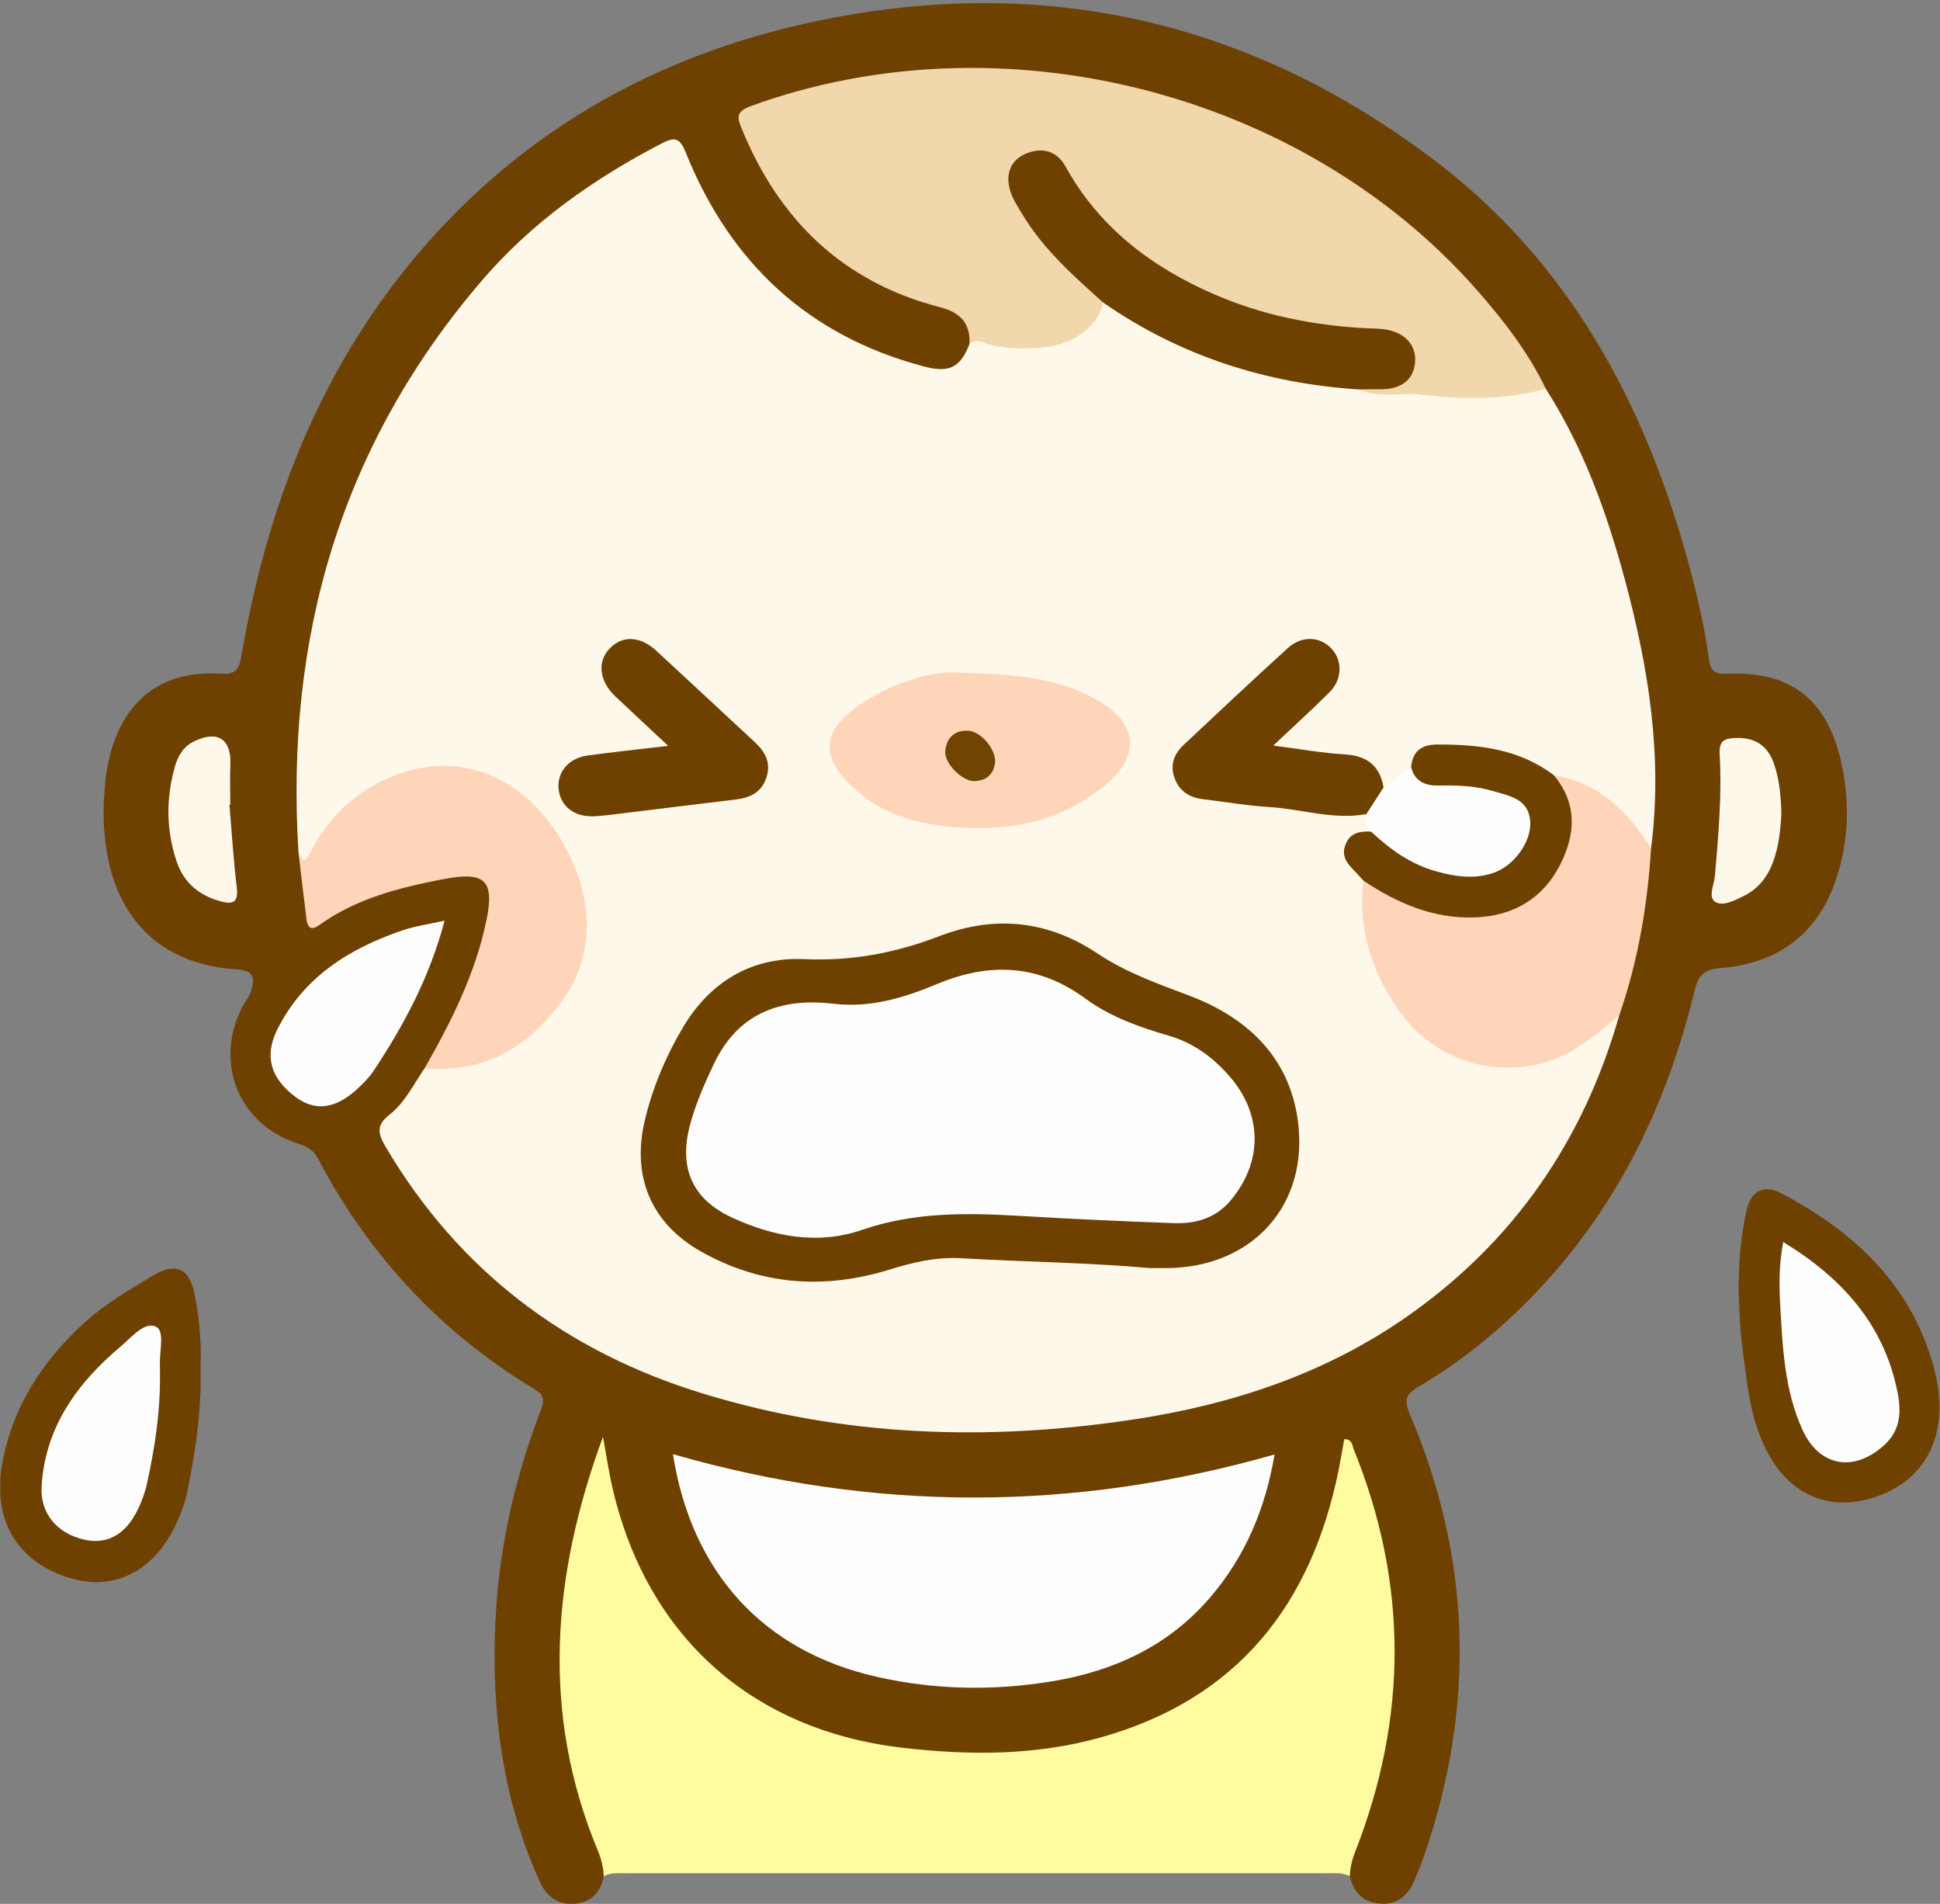
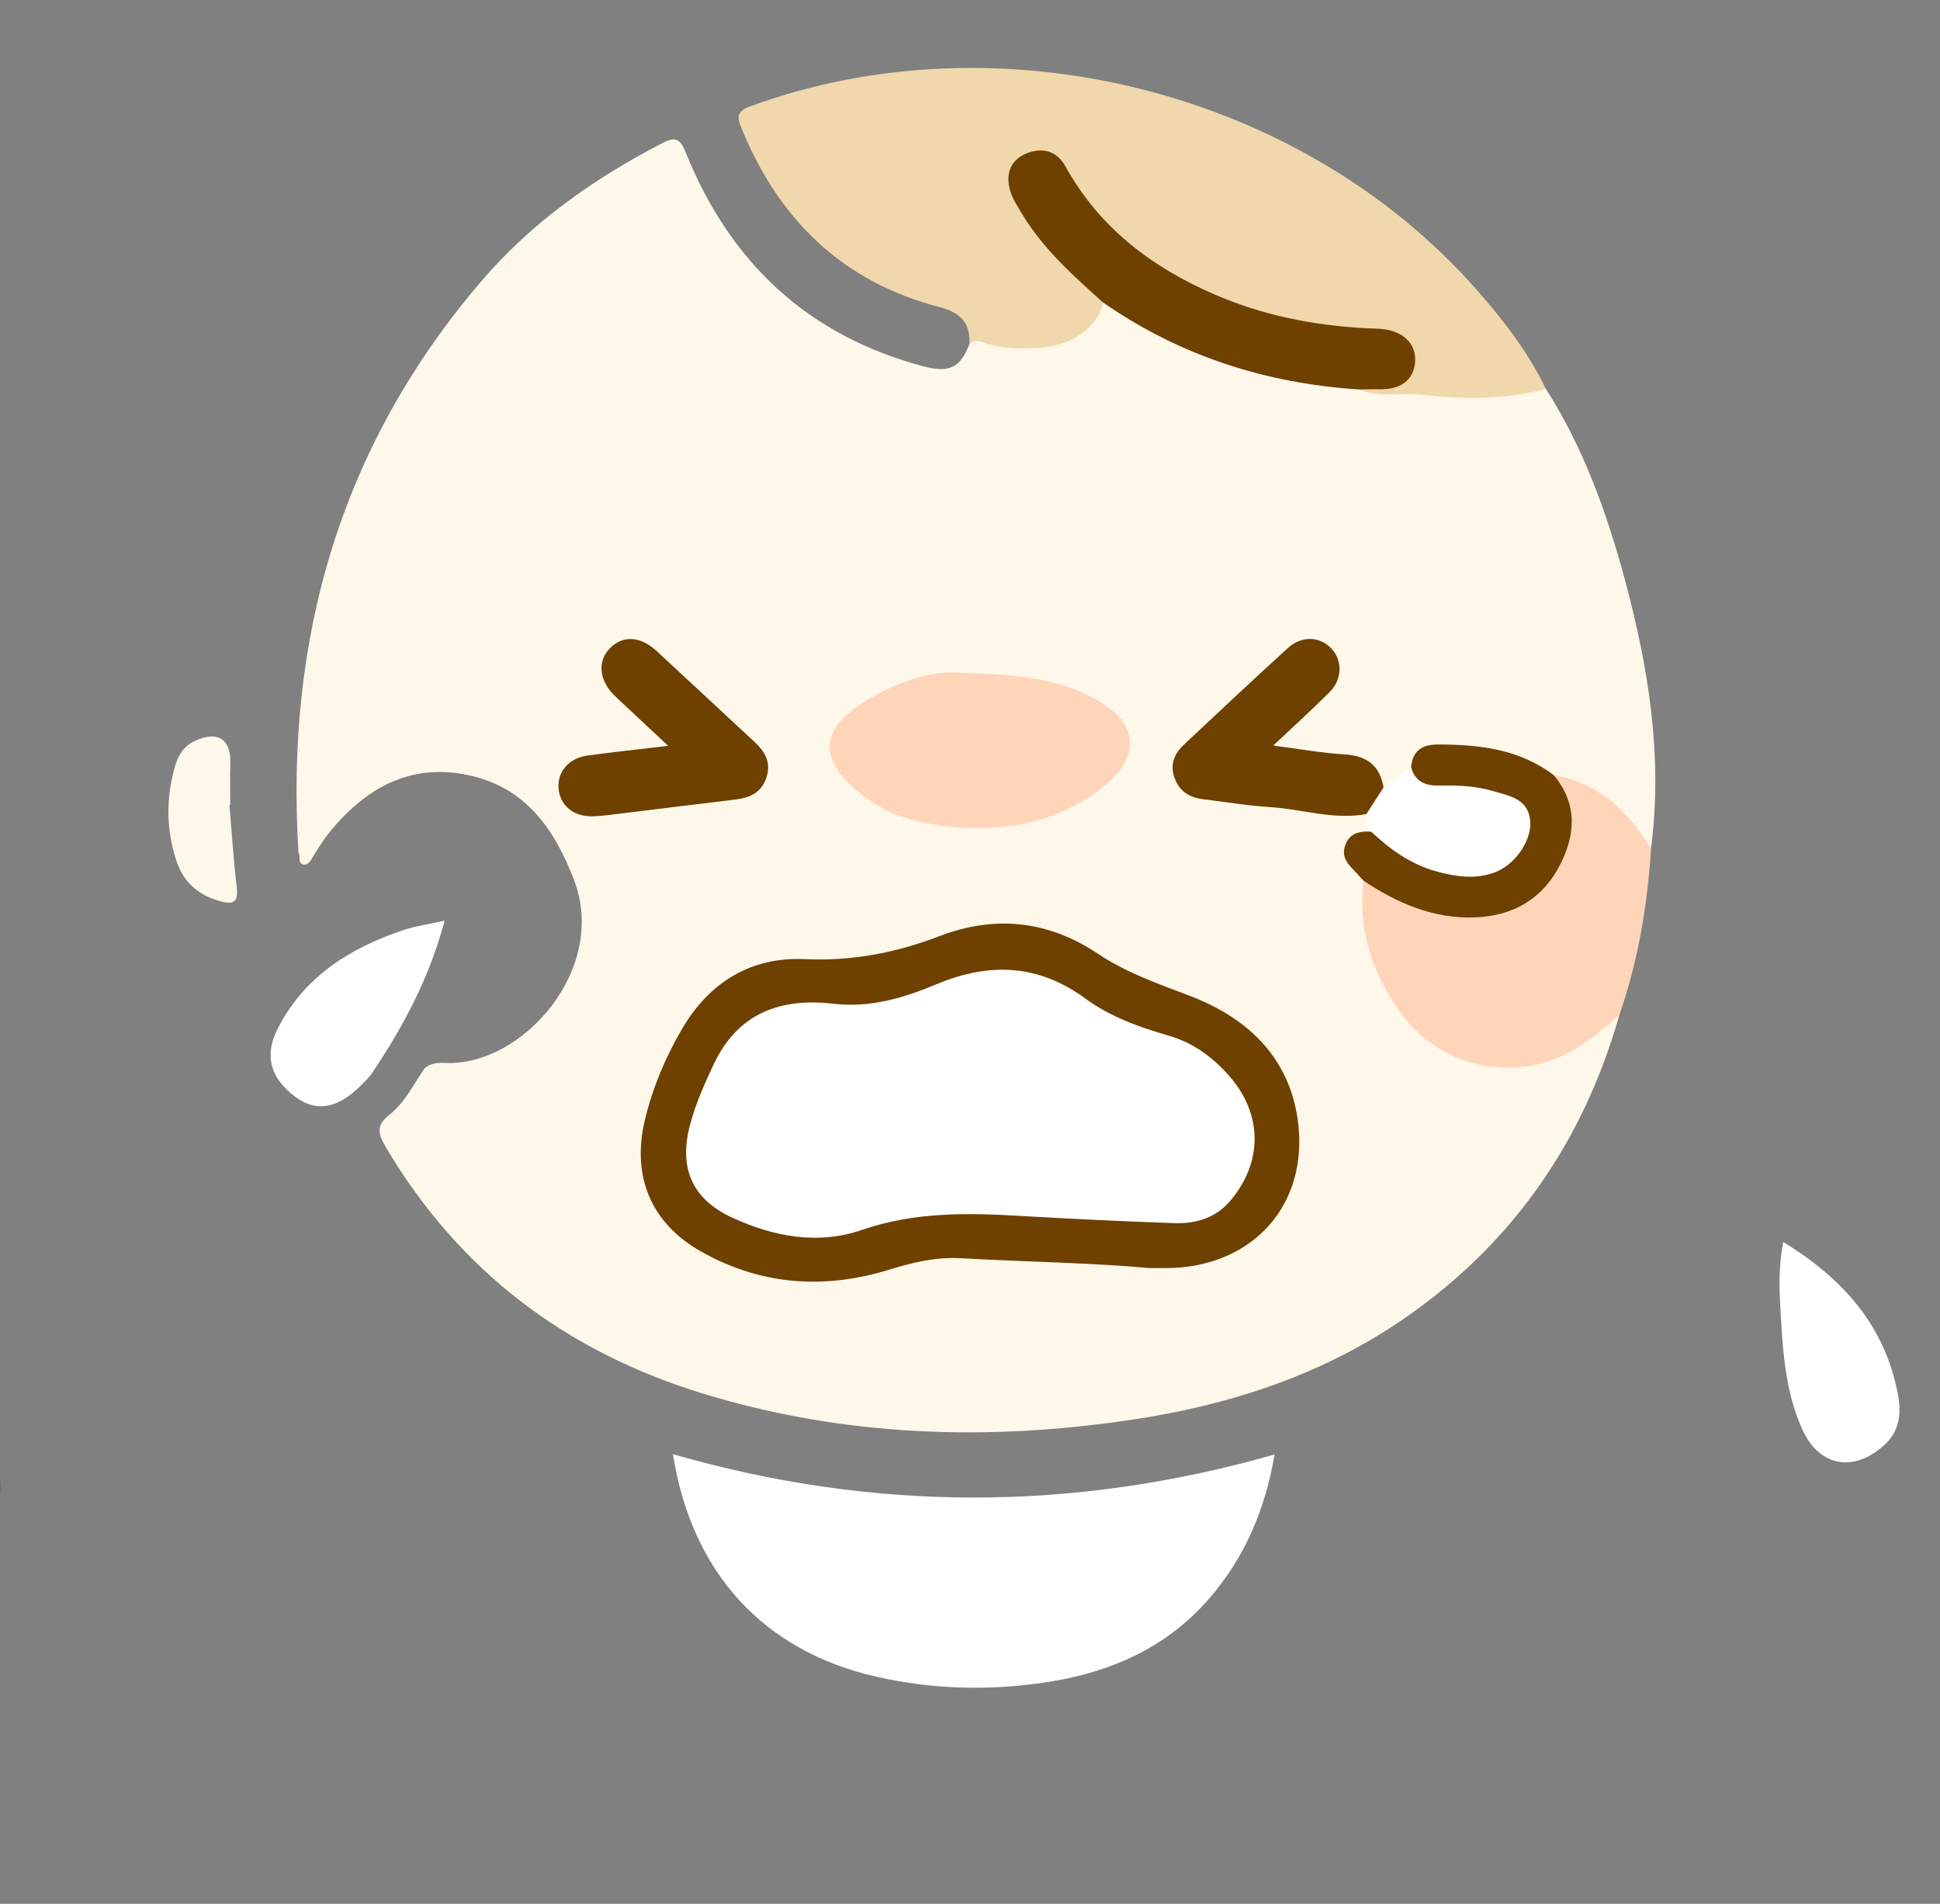
<svg xmlns="http://www.w3.org/2000/svg" version="1.1" viewBox="0 0 477 468">
  <rect x="0" y="0" width="477" height="468" fill="#808080" stroke="none" />
  <defs>
    <clipPath id="a">
-       <path d="m0.06 0.773h476.8v467.17h-476.8z" />
+       <path d="m0.06 0.773v467.17h-476.8z" />
    </clipPath>
  </defs>
  <g clip-path="url(#a)">
    <path d="m148.44 461.19c-0.76 4.124-3.154 6.533-7.401 6.79-4.216 0.255-6.771-1.968-8.444-5.697-9.128-20.348-11.821-41.781-10.781-63.826 0.845-17.922 4.768-35.214 11.205-51.934 0.923-2.398 0.707-3.644-1.689-5.091-22.915-13.843-40.542-32.73-53.022-56.397-1.091-2.069-2.408-3.091-4.708-3.803-14.599-4.523-20.945-19.418-14.311-33.162 0.721-1.494 1.899-2.812 2.392-4.362 0.877-2.759 1.093-5.131-3.149-5.388-24.783-1.503-33.895-19.826-32.988-41.381 0.168-3.976 0.562-7.957 1.638-11.848 3.712-13.41 12.979-20.339 26.859-19.489 3.61 0.221 4.671-0.626 5.3-4.295 6.258-36.5 19.112-70.208 43.352-98.81 26.901-31.741 61.474-50.35 101.99-58.091 54.563-10.425 104.16 1.676 148.2 35.143 32.871 24.976 51.485 59.461 62.211 98.657 2.151 7.858 4.019 15.794 5.087 23.876 0.391 2.954 1.556 3.69 4.512 3.556 15.413-0.7 24.391 6.144 27.898 21.23 2.186 9.405 2.066 18.891-0.772 28.135-4.331 14.109-14.144 21.793-28.785 22.967-3.941 0.316-5.413 1.599-6.383 5.597-6.857 28.287-19.246 53.749-39.684 74.878-8.372 8.654-17.645 16.222-28.029 22.337-2.972 1.75-3.915 3.058-2.318 6.804 15.209 35.668 16.186 71.909 3.553 108.54-0.649 1.882-1.432 3.718-2.172 5.568-1.466 3.67-3.798 6.343-8.081 6.275-4.44-0.071-7.034-2.541-8.048-6.783-1.373-2.284-0.696-4.514 0.234-6.701 6.221-14.627 8.809-30.144 9.401-45.784 0.661-17.435-2.798-34.434-9.639-51.128-1.376 1.619-1.14 3.286-1.457 4.749-5.455 25.236-17.385 46.013-40.767 58.773-10.059 5.489-20.913 8.953-32.267 10.031-19.169 1.819-38.251 1.731-56.72-5.133-28.363-10.542-44.844-31.156-51.544-60.192-0.412-1.785-0.723-3.593-1.056-5.396-0.336-1.814-0.177-3.644-0.193-5.11-1.698 7.372-4.542 14.793-5.872 22.603-4.408 25.883-4.285 51.4 6.014 76.119 0.97 2.329 1.889 4.686 0.435 7.174" fill="#6E4100" />
    <path d="m148.44 461.19c-0.074-2.172-0.585-4.197-1.434-6.237-14.139-33.993-11.215-67.871 1.248-101.76 0.841 4.489 1.485 9.025 2.554 13.459 8.681 36.025 34.402 58.711 71.14 62.983 16.345 1.9 32.623 1.928 48.565-2.518 33.526-9.349 51.881-32.426 58.617-65.755 0.513-2.535 0.935-5.088 1.392-7.595 2.017 1e-3 1.941 1.557 2.31 2.464 13.422 33.01 13.321 66.091 0.293 99.175-0.751 1.909-1.129 3.794-1.253 5.782-1.873-0.951-3.893-0.714-5.877-0.714-57.227-5e-3 -114.46-5e-3 -171.68 1e-3 -1.983 0-4.005-0.255-5.873 0.714" fill="#FEFC9F" />
    <path d="m49.298 336.57c0.315 10.525-1.32 20.366-3.247 30.166-0.382 1.94-1.062 3.843-1.788 5.691-5.039 12.822-15.043 18.762-26.326 15.689-13.362-3.638-19.91-14.195-17.415-28.204 2.529-14.198 10.091-25.623 20.538-35.052 4.884-4.408 10.744-7.818 16.435-11.225 5.931-3.552 9.178-1.832 10.473 5.037 1.145 6.069 1.63 12.197 1.33 17.898" fill="#6E4100" />
    <path d="m427.49 317.46c-0.029-6.684 0.481-13.314 1.922-19.829 1.071-4.844 4.201-6.576 8.457-4.348 18.014 9.427 32.072 22.521 37.605 42.846 4.47 16.418-2.061 28.875-16.587 32.499-9.678 2.415-18.324-1.366-23.632-10.418-5.124-8.736-5.704-18.637-7-28.319-0.55-4.104-0.527-8.285-0.765-12.431" fill="#6E4100" />
  </g>
  <path d="m73.396 209.62c-3.324-52.883 10.4-100.36 45.288-140.88 12.177-14.142 27.262-24.768 43.812-33.38 3.359-1.748 4.587-1.665 6.135 2.178 10.88 27.004 30.037 44.997 58.48 52.529 6.317 1.673 9.005 0.3 11.265-5.509 1.195-2.607 3.347-1.612 5.149-1.189 4.238 0.994 8.502 1.196 12.775 0.62 6.424-0.865 11.348-4.147 14.736-9.7 1.405-0.647 2.617-0.077 3.736 0.687 18.13 12.369 38.558 17.74 60.094 19.758 12.939 0.542 25.847 2.509 38.818 0.586 2.149-0.318 4.307-0.51 6.414 0.285 9.281 14.518 15.017 30.526 19.458 47.024 5.81 21.581 9.305 43.429 6.405 65.877-2.145 0.091-2.543-1.861-3.466-3.089-5.359-7.13-12.157-12.063-20.952-14.044-7.174-4.654-15.221-6.487-23.582-7.339-4.228-0.43-8.056-0.061-10.039 4.488-2.272 2.366-4.222 5.252-8.087 5.091-2.833-6.762-9.01-7.101-14.975-7.629-2.993-0.265-5.95-0.643-8.901-1.169-3.62-0.645-3.493-2.404-1.499-4.765 1.511-1.791 3.296-3.286 5.142-4.72 2.506-1.947 4.878-4.075 6.76-6.625 2.018-2.734 1.954-5.727-0.266-8.272-2.23-2.556-4.993-2.23-7.684-0.554-1.416 0.882-2.847 1.793-4 2.98-6.847 7.05-14.514 13.228-21.416 20.215-2.033 2.057-3.893 4.201-2.864 7.46 1.086 3.44 3.908 4.312 6.995 4.691 11.717 1.44 23.387 3.298 35.181 4.07 1.165 0.076 2.332 0.107 3.405 0.635 1.221 1.39 1.417 3.1 1.479 4.854-6.622 3.123-6.683 3.364-2.337 9.515 0.577 0.815 1.075 1.66 1.299 2.65-0.332 10.77 1.962 20.742 8.249 29.739 11.166 15.979 30.256 19.165 45.948 7.64 2.431-1.786 4.113-4.984 7.796-4.785-8.737 30.699-25.817 55.59-52.007 73.953-20.297 14.231-43.252 21.781-67.538 25.448-35.666 5.384-71.035 4.238-105.72-6.367-33.669-10.293-60.04-30.135-78.081-60.696-1.912-3.24-2.297-5.31 0.913-7.824 3.853-3.017 5.98-7.519 8.709-11.487 1.521-1.296 3.374-1.363 5.207-1.285 18.662 0.799 39.92-22.886 31.525-44.935-4.562-11.981-11.395-22.141-24.621-25.487-14.584-3.691-26 2.205-35.199 13.331-1.699 2.057-3.11 4.321-4.498 6.599-0.504 0.828-1.105 1.934-2.206 1.723-1.578-0.301-0.593-2.007-1.234-2.893" fill="#FEF8EA" />
  <path d="m380.1 95.605c-10.024 2.686-20.281 2.634-30.393 1.426-5.197-0.62-10.553 0.916-15.57-1.296 1.495-1.867 3.642-1.331 5.567-1.424 3.607-0.174 6.16-1.647 6.656-5.42 0.412-3.131-2.26-6.144-6.121-6.713-4.602-0.678-9.274-0.541-13.917-1.176-19.448-2.659-37.033-9.387-51.909-22.543-4.537-4.013-8.361-8.56-11.53-13.688-1.051-1.7-1.977-3.488-3.559-4.788-2.16-1.775-4.489-2.1-6.947-0.681-2.297 1.325-3.104 3.424-2.731 5.952 0.528 3.57 2.418 6.56 4.485 9.382 4.044 5.521 8.443 10.734 13.859 15.009 1.532 1.209 3.39 2.282 3.214 4.698-1.303 6.286-7.779 10.805-16.293 11.195-3.972 0.181-7.951 0.242-11.851-0.936-1.493-0.451-3.117-1.457-4.682-0.043 0.236-5.161-2.306-7.769-7.278-9.053-23.86-6.16-39.59-21.466-48.781-43.982-1.076-2.636-1.336-4.123 2.202-5.413 61.36-22.392 135.44-3.824 178.5 45.055 6.587 7.48 12.714 15.368 17.084 24.439" fill="#F1D7AC" />
  <path d="m165.46 357.46c49.401 14.208 98.383 14.192 147.92 0.075-2.252 13.37-7.212 25.066-15.827 35.127-10.229 11.946-23.647 18.103-38.826 20.621-14.414 2.391-28.871 2.129-43.159-1.099-27.792-6.279-45.525-25.553-50.108-54.724" fill="#FEFEFE" />
  <path d="m398.15 249.54c-5.928 5.069-11.806 10.138-19.735 12.009-13.077 3.087-26.365-1.861-34.198-12.808-6.931-9.686-10.396-20.286-8.984-32.27 2.439-0.637 4.028 1.16 5.911 2.088 9.127 4.499 18.427 7.814 28.732 4.212 12.739-4.453 18.111-16.893 12.687-29.338-0.397-0.911-0.896-1.8-0.484-2.847 11.108 1.778 18.176 8.941 23.885 17.916-0.879 14.008-3.201 27.742-7.814 41.038" fill="#FFD5BA" />
-   <path d="m73.396 209.62c0.791 0.797 1.008 3.587 2.668 0.322 5.046-9.923 12.925-16.97 23.558-20.201 14.436-4.386 28.087 1.275 37.008 14.618 9.609 14.374 10.105 29.962 1.716 41.46-8.446 11.575-19.193 18.097-33.924 16.748 6.516-11.399 12.379-23.056 15.119-36.056 2.13-10.103-0.179-12.383-10.502-10.407-10.816 2.071-21.384 4.729-30.519 11.275-2.133 1.528-2.906 0.552-3.165-1.497-0.684-5.416-1.31-10.84-1.959-16.262" fill="#FFD5BA" />
  <path d="m109.32 226.31c-3.716 13.988-10.05 25.791-17.541 37.027-1.092 1.639-2.553 3.075-4.017 4.415-5.37 4.915-10.353 5.474-15.2 1.828-6.028-4.534-7.641-10.003-4.378-16.523 6.441-12.87 17.67-19.898 30.789-24.366 3.093-1.053 6.394-1.491 10.347-2.381" fill="#FEFEFE" />
-   <path d="m437.99 200.12c-0.208 3.858-0.603 7.823-1.968 11.593-1.338 3.697-3.604 6.722-7.217 8.507-2.245 1.11-5.156 2.644-7.025 1.51-1.899-1.152-0.304-4.245-0.112-6.478 0.85-9.92 1.724-19.856 1.158-29.805-0.192-3.384 1.144-3.926 3.871-4.036 4.767-0.192 7.929 1.816 9.484 6.344 1.363 3.969 1.722 8.079 1.809 12.365" fill="#FEF8EA" />
  <path d="m56.409 197.79c0.579 6.78 0.99 13.581 1.805 20.333 0.452 3.747-0.955 4.28-4.096 3.407-5.175-1.437-8.892-4.537-10.628-9.603-2.654-7.744-2.726-15.627-0.48-23.499 0.747-2.618 2.045-4.89 4.645-6.164 5.771-2.828 9.231-0.652 8.992 5.578-0.127 3.305-0.022 6.619-0.022 9.929-0.072 6e-3 -0.144 0.013-0.216 0.019" fill="#FEF8EA" />
-   <path d="m39.338 337.98c0.09 9.025-1.268 17.886-3.19 26.664-0.491 2.246-1.309 4.476-2.325 6.542-3.019 6.136-7.577 8.565-13.178 7.266-6.645-1.542-10.825-6.447-10.413-13.169 0.895-14.611 8.865-25.423 19.607-34.449 2.54-2.134 5.687-6.064 8.523-4.701 2.21 1.063 0.801 6.086 0.963 9.351 0.042 0.83 6e-3 1.663 0.013 2.496" fill="#FEFEFE" />
  <path d="m438.45 305.3c14.709 8.981 24.977 20.549 28.185 37.35 0.864 4.524 0.57 8.923-3.183 12.423-7.431 6.93-16.095 5.593-20.287-3.641-4.471-9.847-4.891-20.573-5.478-31.17-0.264-4.764-0.248-9.569 0.763-14.962" fill="#FEFEFE" />
  <path d="m282.83 311.72c-14.649-1.316-30.633-1.536-46.582-2.428-6.159-0.344-11.861 1.039-17.586 2.805-16.049 4.951-31.619 3.823-46.283-4.447-12.352-6.966-17.09-18.51-13.837-32.236 1.89-7.972 5.049-15.48 9.185-22.539 6.719-11.469 16.959-17.696 30.09-17.104 11.62 0.523 22.412-1.526 33.097-5.627 13.684-5.251 26.753-3.898 39.017 4.293 6.964 4.651 14.754 7.375 22.541 10.329 14.029 5.324 24.368 14.885 26.59 30.349 3.026 21.053-11.186 36.601-32.453 36.605-0.833 1e-3 -1.666 0-3.779 0" fill="#6E4100" />
  <path d="m236.16 165.37c14.096 0.388 24.953 1.338 34.637 7.335 10.069 6.236 8.197 14.121 1.375 19.911-11.337 9.622-25.144 12.176-39.686 10.479-7.47-0.872-14.732-2.951-20.695-7.789-10.796-8.756-10.49-15.938 1.351-23.187 7.974-4.882 16.649-7.37 23.018-6.749" fill="#FFD5BA" />
  <path d="m271.2 74.343c-7.275-6.548-14.617-13.043-19.755-21.54-1.197-1.978-2.546-3.993-3.142-6.178-1.086-3.985 0.21-7.404 4.222-8.969 3.844-1.5 7.368-0.518 9.437 3.231 8.33 15.085 21.259 24.83 36.702 31.515 11.677 5.055 24.02 7.541 36.717 8.257 1.658 0.094 3.33 0.074 4.972 0.288 4.999 0.651 7.96 3.877 7.582 8.137-0.389 4.376-3.555 6.728-8.83 6.607-1.657-0.038-3.315 0.026-4.972 0.044-22.898-1.48-44.002-8.242-62.933-21.392" fill="#6E4100" />
  <path d="m164.29 183.34c-4.836-4.522-8.952-8.325-13.016-12.181-3.975-3.771-4.485-8.566-1.325-11.801 3.159-3.233 7.495-3.022 11.478 0.656 8.054 7.439 16.069 14.922 24.111 22.374 2.61 2.419 4.146 5.122 2.876 8.834-1.263 3.693-4.114 4.903-7.651 5.324-10.388 1.236-20.768 2.542-31.153 3.804-1.318 0.16-2.648 0.282-3.975 0.309-4.626 0.092-7.913-2.629-8.295-6.809-0.372-4.061 2.494-7.499 7.072-8.125 6.248-0.855 12.523-1.513 19.878-2.385" fill="#6E4100" />
  <path d="m335.96 200.11c-8.057 1.505-15.816-1.233-23.736-1.715-5.464-0.333-10.89-1.279-16.336-1.924-3.415-0.404-5.94-1.941-7.125-5.325-1.14-3.253-0.021-5.891 2.317-8.084 8.487-7.958 16.957-15.937 25.568-23.76 3.438-3.122 7.919-2.88 10.729 0.132 2.756 2.953 2.691 7.552-0.482 10.722-4.3 4.295-8.812 8.377-13.829 13.114 6.429 0.827 11.943 1.835 17.498 2.166 5.479 0.327 8.712 2.702 9.617 8.137 0.205 3.22-1.167 5.422-4.221 6.537" fill="#6E4100" />
  <path d="m382.08 190.59c5.742 6.93 5.366 14.387 1.551 21.902-4.306 8.483-11.592 12.668-20.938 13.023-10.208 0.387-19.143-3.484-27.46-9.041-0.662-0.727-1.309-1.471-1.992-2.179-1.736-1.801-3.509-3.527-2.499-6.446 1.095-3.164 3.573-3.548 6.375-3.428 2.158-0.412 3.269 1.281 4.668 2.356 5.115 3.929 10.905 6.302 17.243 7.23 6.438 0.943 12.302-2.25 14.751-7.768 1.946-4.384 0.863-7.359-3.556-9.229-3.707-1.568-7.622-2.204-11.66-2.137-2.317 0.039-4.724 0.32-6.908-0.522-2.55-0.984-5.627-1.807-4.685-5.749 0.343-4.07 2.653-5.597 6.615-5.594 10.193 7e-3 20.042 1.12 28.495 7.582" fill="#6E4100" />
  <path d="m346.97 188.6c0.922 3.517 3.439 4.559 6.78 4.501 4.49-0.079 8.982 0.047 13.327 1.345 4.08 1.218 8.795 1.891 9.17 7.493 0.336 5.007-4.03 10.894-8.979 12.607-4.784 1.657-9.488 0.942-14.201-0.373-6.25-1.745-11.31-5.397-15.95-9.754-1.869-1.039-1.045-2.8-1.157-4.311 1.407-2.179 2.814-4.358 4.221-6.537l6.789-4.971" fill="#FEFEFE" />
  <path d="m205.08 246.75c8.873 1.03 17.209-1.471 25.173-4.804 13.033-5.455 25.048-4.971 36.712 3.58 6.048 4.434 13.178 6.966 20.392 9.056 6.112 1.77 11.009 5.412 15.092 10.151 8.032 9.321 8.02 21.019 0.067 30.43-3.634 4.3-8.558 5.691-13.875 5.502-12.627-0.45-25.251-1.033-37.864-1.778-13.144-0.777-26.053-0.965-38.881 3.454-10.801 3.721-21.77 1.674-32.011-3.095-9.729-4.531-12.993-12.176-10.251-22.635 1.356-5.17 3.522-10.03 5.775-14.844 5.949-12.711 16.434-16.59 29.671-15.017" fill="#FEFEFE" />
-   <path d="m244.68 187.36c-0.337 2.915-2.093 4.602-5.213 4.642-2.902 0.037-7.312-4.411-7.053-7.301 0.288-3.203 2.111-5.204 5.551-5.087 3.115 0.107 6.866 4.403 6.715 7.746" fill="#704401" />
</svg>